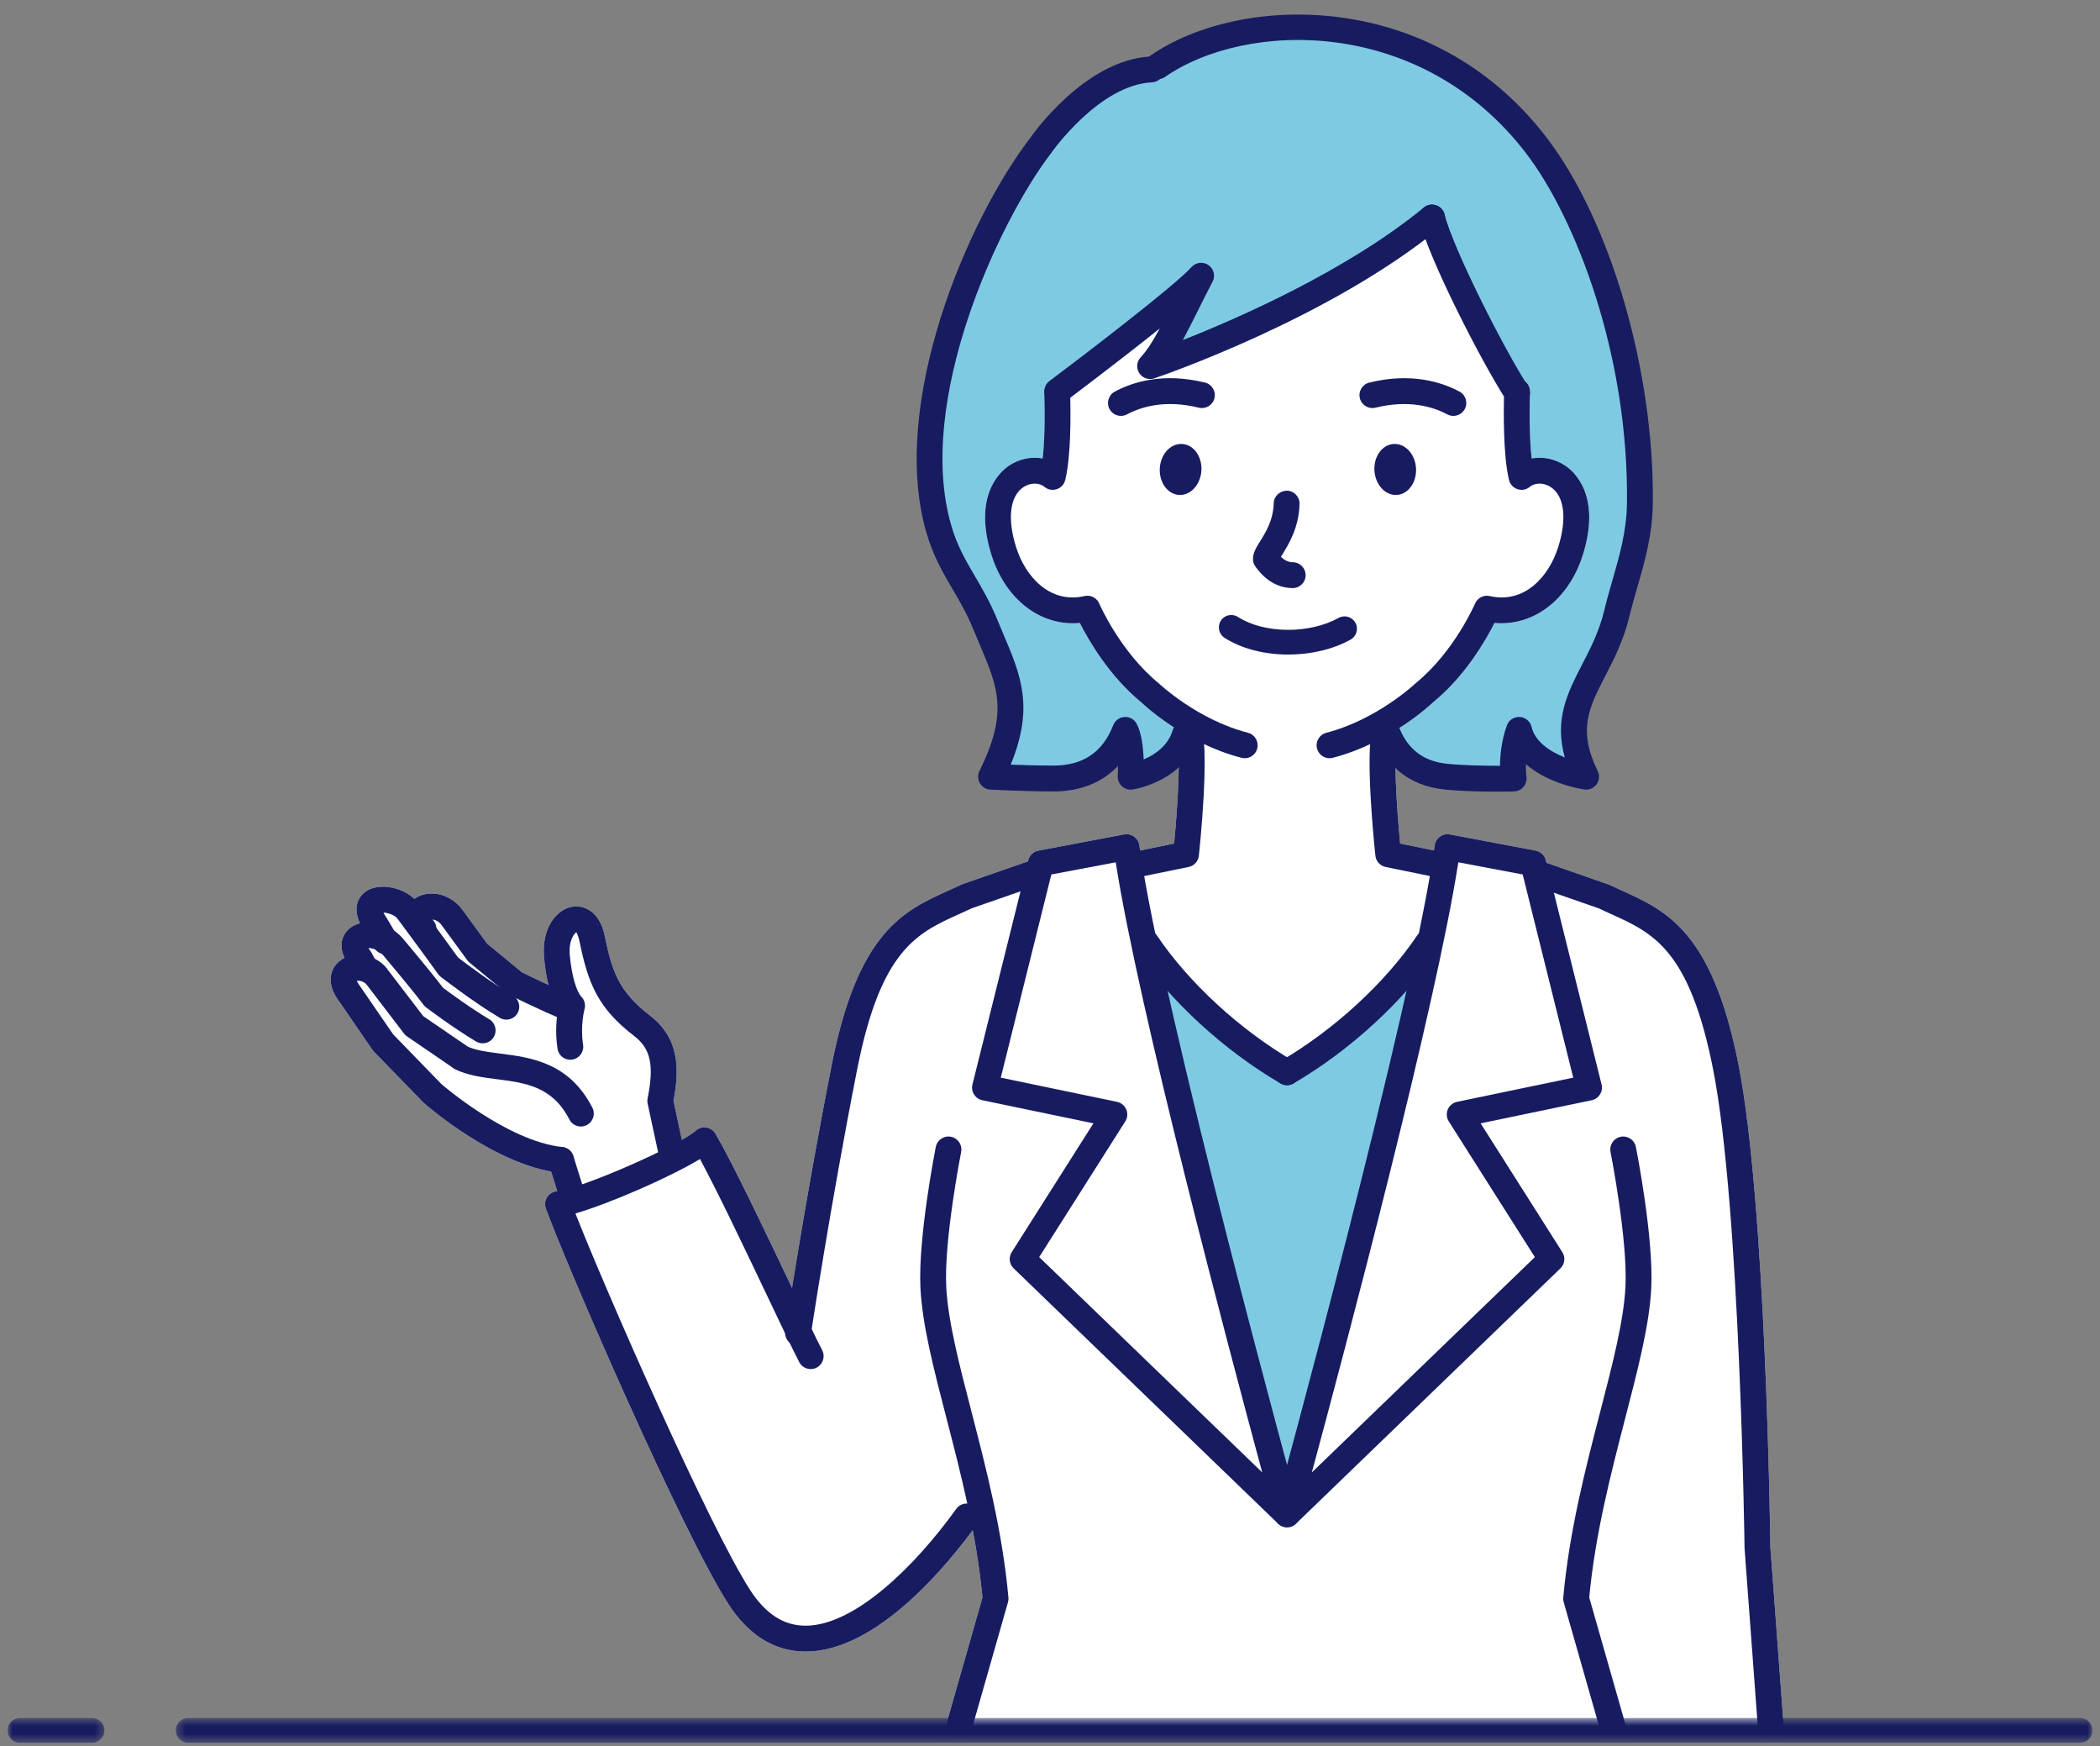
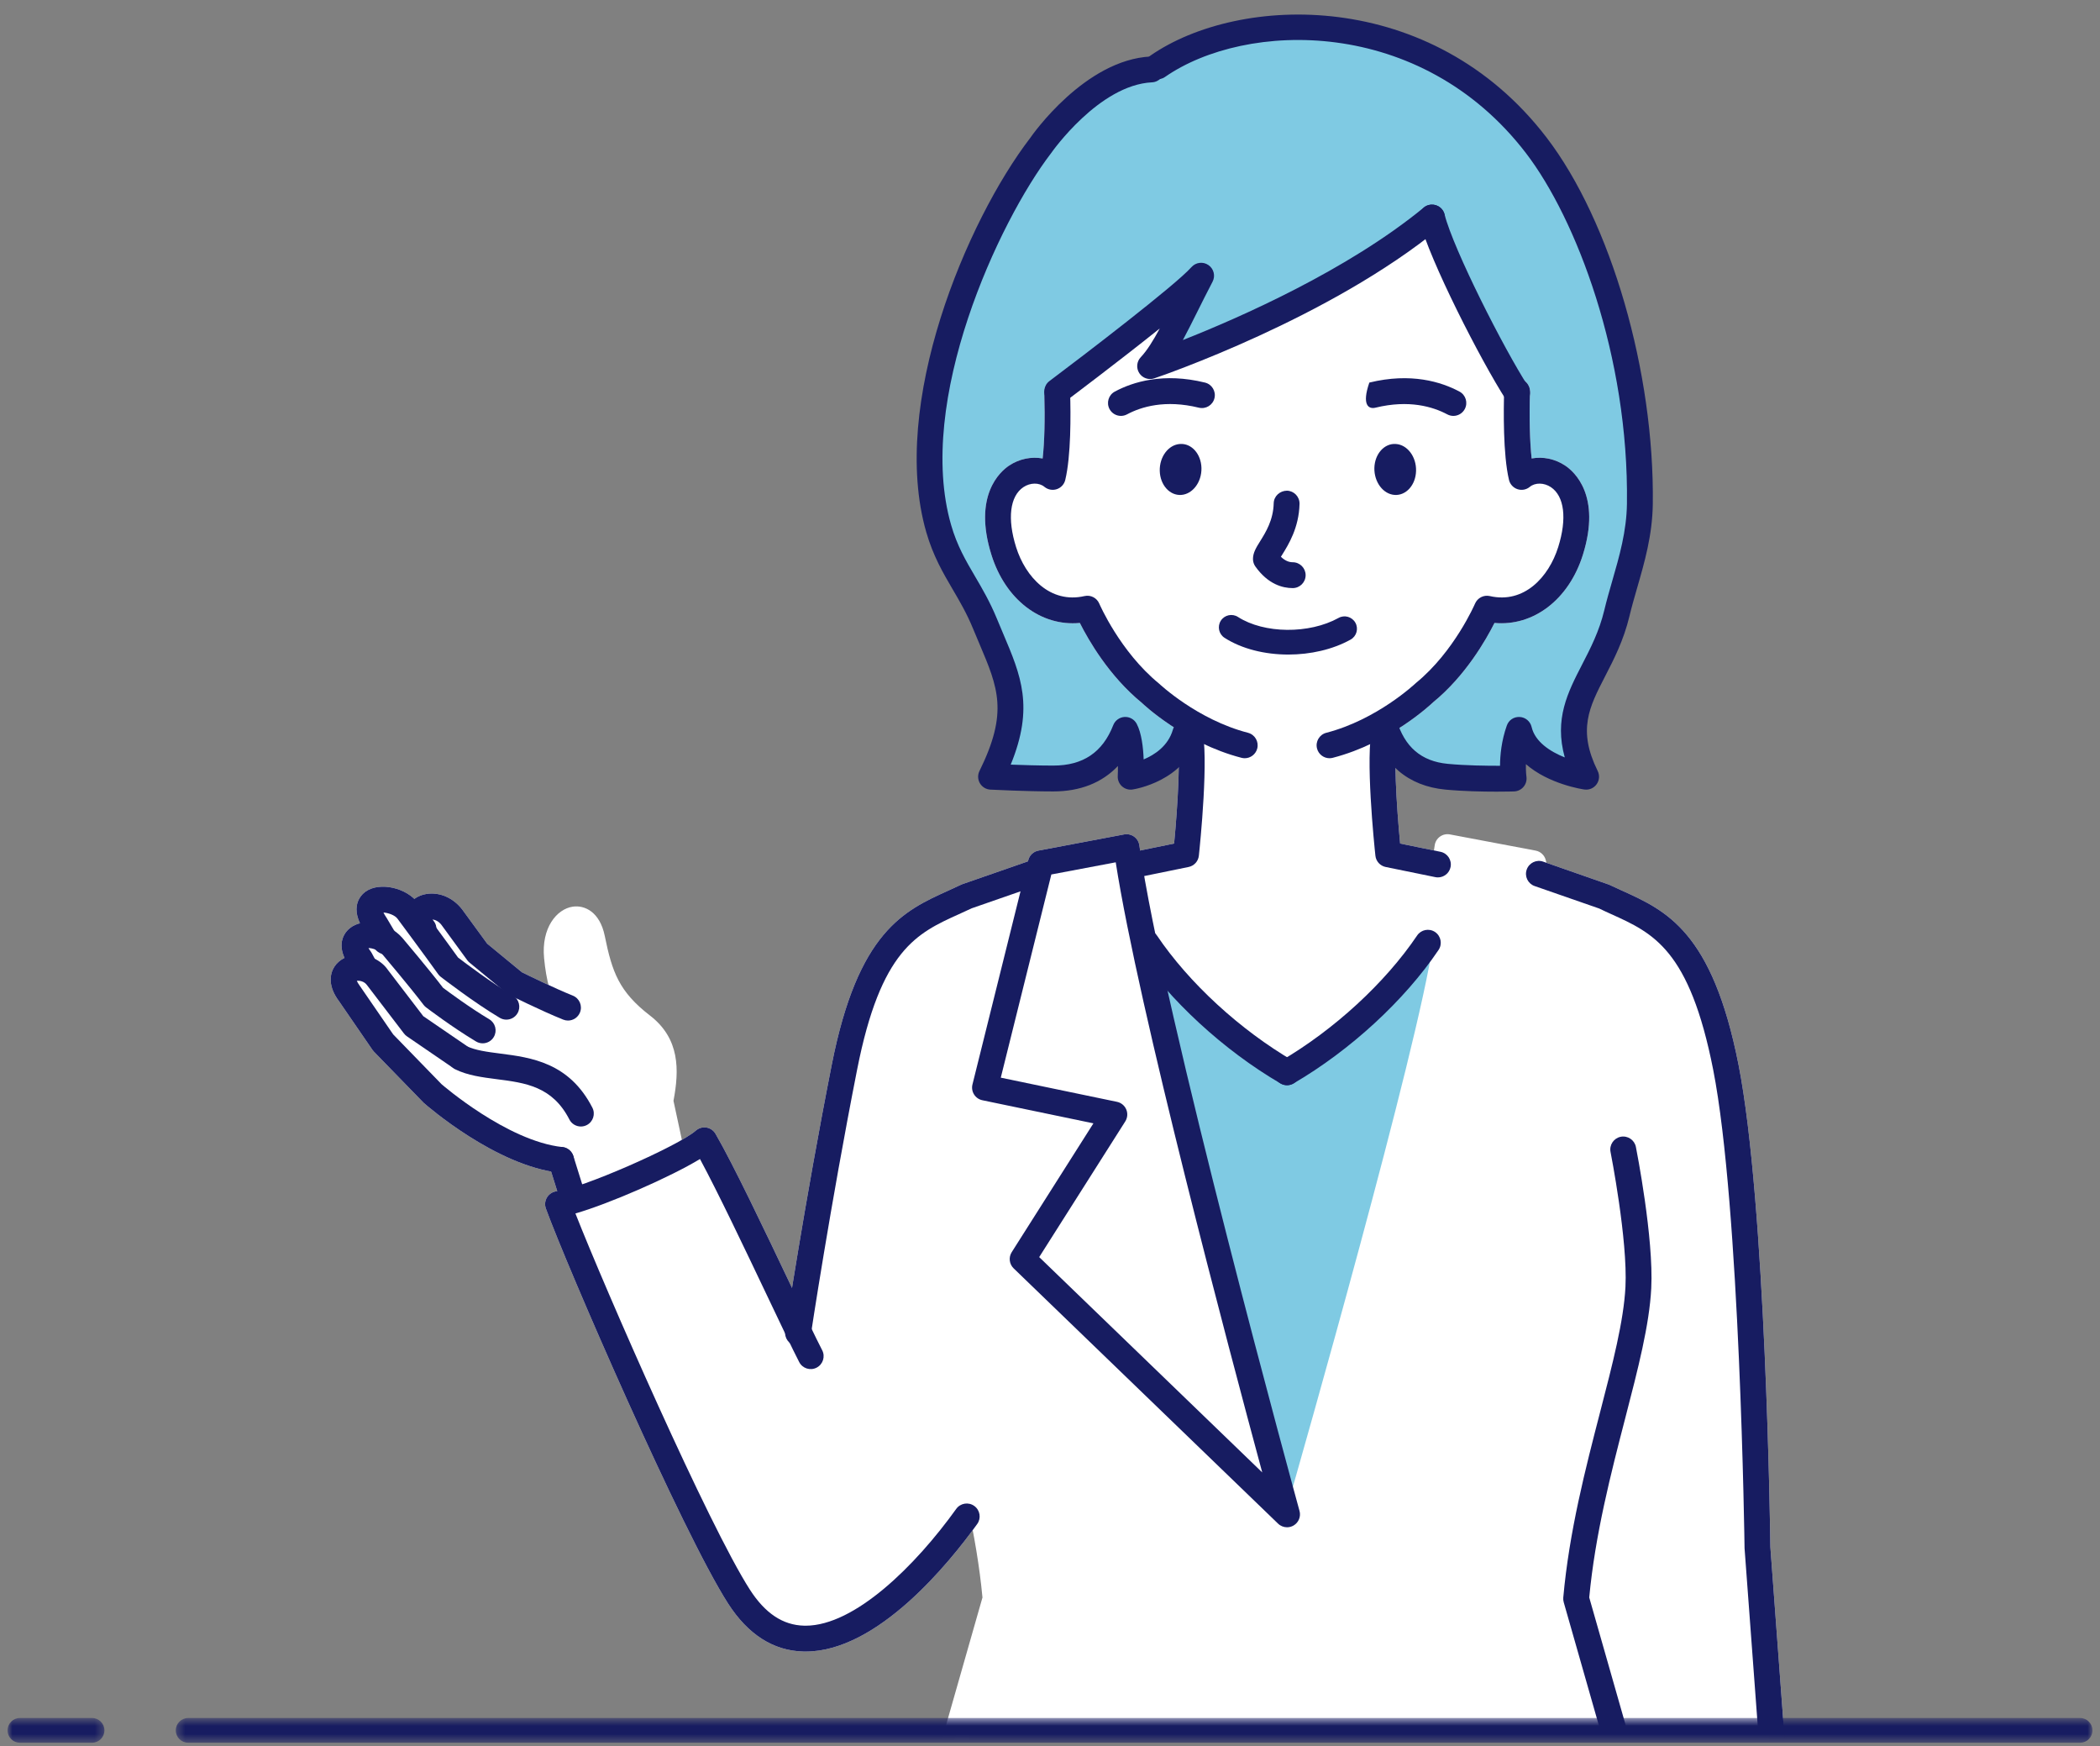
<svg xmlns="http://www.w3.org/2000/svg" width="255" height="212" viewBox="0 0 255 212" fill="none">
  <rect x="0" y="0" width="255" height="212" fill="#808080" stroke="none" />
  <mask id="mask0_1117_40414" style="mask-type:alpha" maskUnits="userSpaceOnUse" x="31" y="0" width="222" height="211">
    <path fill-rule="evenodd" clip-rule="evenodd" d="M31.824 0V103.471V210.06H252.586V96.704V0H31.824Z" fill="white" />
  </mask>
  <g mask="url(#mask0_1117_40414)">
    <path fill-rule="evenodd" clip-rule="evenodd" d="M144.087 89.758L136.92 94.289L136.268 88.604L130.945 94.508L120.81 94.329L121.513 81.375L113.492 63.718L111.933 52.164C111.933 52.164 122.484 11.01 135.791 9.287C148.081 4.499 158.37 -0.036 174.247 7.481C186.407 17.952 195.663 21.593 198.754 61.179C194.555 80.61 189.185 88.243 192.227 94.289C187.968 92.917 183.842 89.384 183.842 89.384L183.12 95.333C183.12 95.333 171.451 95.197 169.507 92.76C167.564 90.322 167.497 89.329 167.497 89.329C167.497 89.329 177.961 79.465 180.183 73.891C184.978 73.462 190.051 72.319 191.016 62.885C190.41 58.167 186.087 55.191 184.389 57.895C183.805 50.873 181.547 43.817 181.547 43.817L173.625 25.862C173.625 25.862 153.887 40.752 139.7 43.956C143.19 37.988 143.55 35.283 143.55 35.283L129.23 47.483L127.603 57.157C127.603 57.157 119.537 53.663 120.81 64.85C123.655 72.176 131.032 74.002 131.032 74.002L144.087 89.758Z" fill="#7FCAE3" />
  </g>
  <mask id="mask1_1117_40414" style="mask-type:alpha" maskUnits="userSpaceOnUse" x="31" y="0" width="222" height="211">
    <path fill-rule="evenodd" clip-rule="evenodd" d="M31.824 0V103.471V210.06H252.586V96.704V0H31.824Z" fill="white" />
  </mask>
  <g mask="url(#mask1_1117_40414)">
    <path fill-rule="evenodd" clip-rule="evenodd" d="M173.38 26.815C173.38 26.815 154.31 39.503 141.348 43.837C143.014 39.075 144.715 34.58 144.715 34.58L129.145 46.933L127.829 57.894C127.829 57.894 119.767 54.637 121.182 65.479C125.743 73.605 129.03 73.455 131.246 74.03C132.986 75.787 144.416 88.704 144.416 88.704L144.016 103.71L137.981 104.942L138.78 115.523C138.78 115.523 153.371 130.271 156.282 130.169C159.192 130.068 172.52 114.561 172.52 114.561L174.62 104.195L168.573 103.71L168.168 88.704L180.556 73.89C180.556 73.89 188.465 75.935 191.411 65.479C191.409 62.595 191.85 54.692 185.241 57.573C184.175 50.019 183.652 46.809 183.652 46.809L173.38 26.815Z" fill="white" />
  </g>
  <mask id="mask2_1117_40414" style="mask-type:alpha" maskUnits="userSpaceOnUse" x="31" y="0" width="222" height="211">
    <path fill-rule="evenodd" clip-rule="evenodd" d="M31.824 0V103.471V210.06H252.586V96.704V0" fill="white" />
  </mask>
  <g mask="url(#mask2_1117_40414)">
    <path fill-rule="evenodd" clip-rule="evenodd" d="M156.283 131.739C156.553 131.739 156.823 131.671 157.072 131.525C163.963 127.506 170.545 121.448 174.681 115.321C175.166 114.603 174.975 113.628 174.259 113.142C173.54 112.658 172.562 112.847 172.079 113.566C168.195 119.321 161.993 125.021 155.491 128.814C154.742 129.251 154.489 130.211 154.926 130.961C155.217 131.46 155.743 131.739 156.283 131.739" fill="white" />
  </g>
  <mask id="mask3_1117_40414" style="mask-type:alpha" maskUnits="userSpaceOnUse" x="31" y="0" width="222" height="211">
    <path fill-rule="evenodd" clip-rule="evenodd" d="M31.824 0V103.471V210.06H252.586V96.704V0" fill="white" />
  </mask>
  <g mask="url(#mask3_1117_40414)">
    <path fill-rule="evenodd" clip-rule="evenodd" d="M156.28 131.739C156.82 131.739 157.346 131.46 157.637 130.96C158.074 130.211 157.821 129.25 157.072 128.814C150.57 125.022 144.37 119.322 140.486 113.566C140.001 112.847 139.028 112.658 138.308 113.142C137.59 113.627 137.399 114.603 137.884 115.321C142.018 121.45 148.6 127.508 155.491 131.525C155.74 131.671 156.011 131.739 156.28 131.739" fill="white" />
  </g>
  <mask id="mask4_1117_40414" style="mask-type:alpha" maskUnits="userSpaceOnUse" x="31" y="0" width="222" height="211">
    <path fill-rule="evenodd" clip-rule="evenodd" d="M31.824 0V103.471V210.06H252.586V96.704V0H31.824Z" fill="white" />
  </mask>
  <g mask="url(#mask4_1117_40414)">
    <path fill-rule="evenodd" clip-rule="evenodd" d="M174.289 106.48L168.257 105.247C167.588 105.109 167.084 104.556 167.013 103.876C166.88 102.638 165.747 91.688 166.651 88.299C166.871 87.462 167.734 86.968 168.572 87.188C169.409 87.41 169.907 88.271 169.682 89.108C169.161 91.064 169.577 97.86 170.016 102.403L174.919 103.404C175.767 103.578 176.315 104.407 176.141 105.256C175.99 105.999 175.336 106.512 174.605 106.512C174.501 106.512 174.396 106.501 174.289 106.48V106.48Z" fill="white" />
  </g>
  <mask id="mask5_1117_40414" style="mask-type:alpha" maskUnits="userSpaceOnUse" x="31" y="0" width="222" height="211">
    <path fill-rule="evenodd" clip-rule="evenodd" d="M31.824 0V103.471V210.06H252.586V96.704V0" fill="white" />
  </mask>
  <g mask="url(#mask5_1117_40414)">
    <path fill-rule="evenodd" clip-rule="evenodd" d="M137.979 106.512C138.083 106.512 138.188 106.501 138.294 106.48L144.329 105.247C145 105.11 145.504 104.556 145.576 103.875C145.708 102.638 146.837 91.688 145.931 88.299C145.708 87.461 144.857 86.963 144.011 87.188C143.173 87.411 142.675 88.272 142.9 89.11C143.423 91.067 143.009 97.861 142.57 102.403L137.667 103.405C136.818 103.578 136.27 104.408 136.443 105.256C136.595 105.999 137.249 106.512 137.979 106.512" fill="white" />
  </g>
  <mask id="mask6_1117_40414" style="mask-type:alpha" maskUnits="userSpaceOnUse" x="31" y="0" width="222" height="211">
    <path fill-rule="evenodd" clip-rule="evenodd" d="M31.824 0V103.471V210.06H252.586V96.704V0" fill="white" />
  </mask>
  <g mask="url(#mask6_1117_40414)">
    <path fill-rule="evenodd" clip-rule="evenodd" d="M161.442 92.045C161.573 92.045 161.704 92.028 161.836 91.994C168.812 90.192 173.817 85.45 174.026 85.249C177.953 82.043 180.449 77.662 181.473 75.623C186.188 76.052 190.496 72.809 192.208 67.348C194.461 60.153 191.143 57.25 190.072 56.532C188.826 55.694 187.344 55.406 185.985 55.656C185.762 53.62 185.686 50.763 185.783 47.562C185.81 46.694 185.129 45.971 184.262 45.945C183.344 45.924 182.671 46.6 182.646 47.466C182.578 49.689 182.501 55.188 183.235 58.259C183.359 58.785 183.75 59.211 184.264 59.383C184.781 59.556 185.345 59.448 185.762 59.103C186.413 58.565 187.487 58.579 188.323 59.138C189.962 60.237 190.294 62.956 189.212 66.409C188.069 70.059 185.061 73.316 180.906 72.36C180.169 72.191 179.409 72.578 179.111 73.277C179.086 73.335 176.596 79.101 171.947 82.901C171.809 83.025 167.21 87.364 161.052 88.955C160.213 89.172 159.707 90.027 159.925 90.867C160.107 91.574 160.744 92.045 161.442 92.045" fill="white" />
  </g>
  <mask id="mask7_1117_40414" style="mask-type:alpha" maskUnits="userSpaceOnUse" x="31" y="0" width="222" height="211">
    <path fill-rule="evenodd" clip-rule="evenodd" d="M31.824 0V103.471V210.06H252.586V96.704V0" fill="white" />
  </mask>
  <g mask="url(#mask7_1117_40414)">
    <path fill-rule="evenodd" clip-rule="evenodd" d="M151.147 92.045C151.845 92.045 152.482 91.574 152.665 90.867C152.882 90.028 152.376 89.172 151.539 88.955C145.383 87.364 140.785 83.025 140.739 82.982C135.997 79.101 133.511 73.336 133.485 73.277C133.188 72.578 132.443 72.19 131.69 72.36C127.532 73.314 124.523 70.058 123.379 66.409C122.297 62.955 122.629 60.236 124.27 59.137C125.104 58.58 126.175 58.564 126.825 59.102C127.244 59.449 127.813 59.552 128.324 59.383C128.838 59.212 129.228 58.787 129.354 58.26C130.056 55.326 130.025 50.36 129.943 47.662C129.918 46.795 129.221 46.105 128.327 46.141C127.462 46.167 126.779 46.891 126.807 47.756C126.902 50.917 126.829 53.669 126.607 55.657C125.254 55.406 123.771 55.694 122.522 56.53C121.451 57.249 118.131 60.151 120.385 67.348C122.093 72.807 126.393 76.066 131.124 75.623C132.15 77.666 134.662 82.063 138.662 85.331C138.778 85.449 143.781 90.192 150.752 91.994C150.885 92.028 151.016 92.045 151.147 92.045" fill="white" />
  </g>
  <mask id="mask8_1117_40414" style="mask-type:alpha" maskUnits="userSpaceOnUse" x="31" y="0" width="222" height="211">
    <path fill-rule="evenodd" clip-rule="evenodd" d="M31.824 0V103.471V210.06H252.586V96.704V0" fill="white" />
  </mask>
  <g mask="url(#mask8_1117_40414)">
    <path fill-rule="evenodd" clip-rule="evenodd" d="M202.655 256.075C202.693 256.075 202.728 256.074 202.766 256.07L218.384 254.977C218.801 254.948 219.188 254.754 219.462 254.439C219.735 254.124 219.871 253.712 219.84 253.297L214.973 187.815C214.956 186.213 214.424 146.094 211.106 129.247C207.919 113.073 202.34 110.551 196.946 108.111C196.429 107.878 195.912 107.643 195.391 107.394L187.382 104.598C186.565 104.311 185.668 104.748 185.385 105.566C185.099 106.385 185.533 107.279 186.35 107.563L194.199 110.293C194.578 110.484 195.116 110.729 195.651 110.971C200.75 113.275 205.153 115.267 208.028 129.852C211.288 146.42 211.833 187.538 211.839 187.951L216.593 251.956L202.548 252.94C201.683 253 201.03 253.751 201.092 254.614C201.15 255.442 201.838 256.075 202.655 256.075" fill="white" />
  </g>
  <mask id="mask9_1117_40414" style="mask-type:alpha" maskUnits="userSpaceOnUse" x="31" y="0" width="222" height="211">
    <path fill-rule="evenodd" clip-rule="evenodd" d="M31.824 0V103.471V210.06H252.586V96.704V0" fill="white" />
  </mask>
  <g mask="url(#mask9_1117_40414)">
    <path fill-rule="evenodd" clip-rule="evenodd" d="M96.906 163.383C97.671 163.384 98.34 162.824 98.456 162.046C98.48 161.893 100.794 146.523 104.078 129.853C106.949 115.273 111.351 113.28 116.448 110.973C116.957 110.742 117.47 110.511 117.986 110.265L125.758 107.564C126.575 107.279 127.009 106.385 126.725 105.567C126.439 104.749 125.552 104.312 124.725 104.599L116.872 107.328C116.818 107.349 116.763 107.37 116.71 107.395C116.189 107.645 115.67 107.88 115.154 108.113C109.759 110.556 104.182 113.08 101 129.247C97.7 145.988 95.375 161.427 95.353 161.581C95.224 162.438 95.815 163.237 96.671 163.366C96.751 163.378 96.829 163.383 96.906 163.383" fill="white" />
  </g>
  <mask id="mask10_1117_40414" style="mask-type:alpha" maskUnits="userSpaceOnUse" x="31" y="0" width="222" height="211">
    <path fill-rule="evenodd" clip-rule="evenodd" d="M31.824 0V103.471V210.06H252.586V96.704V0H31.824Z" fill="white" />
  </mask>
  <g mask="url(#mask10_1117_40414)">
    <path fill-rule="evenodd" clip-rule="evenodd" d="M175.925 136.134C175.649 135.699 175.603 135.156 175.804 134.683C176.005 134.208 176.425 133.863 176.93 133.757L191.036 130.823L184.899 106.156L177.083 104.681C174.302 122.52 163.349 163.748 159.295 178.747L186.375 152.607L175.925 136.134ZM155.484 185.185C154.876 184.823 154.583 184.101 154.771 183.419C154.937 182.814 171.46 122.611 174.214 102.621C174.272 102.196 174.503 101.814 174.852 101.562C175.201 101.313 175.631 101.215 176.059 101.294L186.471 103.259C187.073 103.372 187.554 103.827 187.702 104.422L194.476 131.649C194.58 132.063 194.51 132.501 194.281 132.863C194.055 133.224 193.691 133.478 193.274 133.565L179.79 136.368L189.711 152.006C190.112 152.636 190.012 153.458 189.476 153.976L157.374 184.964C157.074 185.254 156.681 185.405 156.284 185.405C156.008 185.405 155.733 185.332 155.484 185.185V185.185Z" fill="white" />
  </g>
  <mask id="mask11_1117_40414" style="mask-type:alpha" maskUnits="userSpaceOnUse" x="31" y="0" width="222" height="211">
    <path fill-rule="evenodd" clip-rule="evenodd" d="M31.824 0V103.471V210.06H252.586V96.704V0H31.824Z" fill="white" />
  </mask>
  <g mask="url(#mask11_1117_40414)">
    <path fill-rule="evenodd" clip-rule="evenodd" d="M127.663 106.156L121.524 130.823L135.634 133.757C136.138 133.862 136.559 134.208 136.76 134.682C136.961 135.156 136.914 135.699 136.639 136.134L126.188 152.606L153.272 178.747C149.218 163.749 138.262 122.519 135.481 104.68L127.663 106.156ZM155.195 184.964L123.088 153.975C122.551 153.458 122.453 152.635 122.852 152.006L132.773 136.368L119.287 133.564C118.87 133.477 118.505 133.223 118.279 132.862C118.051 132.501 117.981 132.062 118.085 131.648L124.86 104.422C125.008 103.827 125.489 103.372 126.091 103.259L136.504 101.294C136.928 101.215 137.363 101.312 137.712 101.561C138.061 101.813 138.292 102.195 138.35 102.621C141.104 122.61 157.632 182.813 157.798 183.419C157.986 184.1 157.695 184.823 157.085 185.184C156.836 185.332 156.56 185.404 156.285 185.404C155.888 185.404 155.495 185.254 155.195 184.964V184.964Z" fill="white" />
  </g>
  <mask id="mask12_1117_40414" style="mask-type:alpha" maskUnits="userSpaceOnUse" x="31" y="0" width="222" height="211">
    <path fill-rule="evenodd" clip-rule="evenodd" d="M31.824 0V103.471V210.06H252.586V96.704V0" fill="white" />
  </mask>
  <g mask="url(#mask12_1117_40414)">
    <path fill-rule="evenodd" clip-rule="evenodd" d="M202.229 233.627C202.371 233.627 202.515 233.606 202.66 233.565C203.493 233.329 203.976 232.461 203.738 231.626L192.978 193.927C193.694 186.28 195.627 178.814 197.335 172.22C198.916 166.117 200.281 160.848 200.509 156.39C200.821 150.301 198.733 139.683 198.645 139.234C198.476 138.384 197.65 137.831 196.8 137.999C195.951 138.168 195.397 138.994 195.566 139.844C195.586 139.95 197.667 150.529 197.376 156.229C197.163 160.368 195.835 165.496 194.297 171.433C192.537 178.229 190.542 185.931 189.826 193.937C189.809 194.128 189.827 194.321 189.88 194.507L200.72 232.487C200.916 233.178 201.544 233.627 202.229 233.627" fill="white" />
  </g>
  <mask id="mask13_1117_40414" style="mask-type:alpha" maskUnits="userSpaceOnUse" x="31" y="0" width="222" height="211">
    <path fill-rule="evenodd" clip-rule="evenodd" d="M31.824 0V103.471V210.06H252.586V96.704V0" fill="white" />
  </mask>
  <g mask="url(#mask13_1117_40414)">
    <path fill-rule="evenodd" clip-rule="evenodd" d="M110.047 233.627C110.732 233.627 111.36 233.178 111.556 232.487L122.398 194.507C122.45 194.321 122.469 194.128 122.452 193.937C121.735 185.933 119.741 178.231 117.982 171.438C116.444 165.499 115.116 160.37 114.903 156.229C114.61 150.529 116.69 139.95 116.71 139.844C116.879 138.993 116.325 138.168 115.476 137.999C114.621 137.83 113.8 138.384 113.631 139.234C113.543 139.683 111.457 150.301 111.77 156.39C111.998 160.849 113.362 166.12 114.944 172.224C116.651 178.818 118.583 186.282 119.3 193.927L108.538 231.626C108.3 232.459 108.783 233.327 109.616 233.565C109.761 233.606 109.905 233.627 110.047 233.627" fill="white" />
  </g>
  <mask id="mask14_1117_40414" style="mask-type:alpha" maskUnits="userSpaceOnUse" x="31" y="0" width="222" height="211">
    <path fill-rule="evenodd" clip-rule="evenodd" d="M31.824 0V103.471V210.06H252.586V96.704V0" fill="white" />
  </mask>
  <g mask="url(#mask14_1117_40414)">
    <path fill-rule="evenodd" clip-rule="evenodd" d="M97.824 200.491C106.594 200.491 115.302 189.686 118.663 185.004C119.169 184.3 119.008 183.319 118.303 182.814C117.601 182.306 116.618 182.47 116.113 183.173C111.175 190.056 103.799 197.352 97.819 197.352C97.756 197.352 97.695 197.351 97.634 197.349C95.059 197.285 92.906 195.85 91.053 192.97C86.051 185.186 73.502 156.542 69.872 147.308C73.955 146.135 81.397 142.887 84.998 140.699C87.183 144.749 90.425 151.566 93.094 157.175C94.774 160.709 96.225 163.761 97.048 165.352C97.444 166.122 98.391 166.425 99.162 166.025C99.932 165.628 100.234 164.681 99.837 163.911C99.036 162.365 97.596 159.336 95.927 155.827C92.874 149.406 89.075 141.416 86.886 137.641C86.652 137.235 86.248 136.956 85.785 136.88C85.322 136.805 84.852 136.937 84.496 137.248C82.291 139.177 70.454 144.339 67.611 144.612C67.127 144.659 66.693 144.927 66.434 145.337C66.175 145.747 66.119 146.254 66.285 146.71C68.814 153.676 82.827 185.976 88.414 194.668C90.837 198.435 93.912 200.394 97.553 200.488C97.643 200.489 97.734 200.491 97.824 200.491" fill="white" />
  </g>
  <mask id="mask15_1117_40414" style="mask-type:alpha" maskUnits="userSpaceOnUse" x="31" y="0" width="222" height="211">
    <path fill-rule="evenodd" clip-rule="evenodd" d="M31.824 0V103.471V210.06H252.586V96.704V0" fill="white" />
  </mask>
  <g mask="url(#mask15_1117_40414)">
    <path fill-rule="evenodd" clip-rule="evenodd" d="M81.627 141.964C81.736 141.964 81.847 141.952 81.959 141.928C82.805 141.746 83.345 140.911 83.163 140.064L81.78 133.633C82.49 129.899 82.568 126.089 78.924 123.281C75.159 120.378 74.327 117.997 73.436 113.618C72.832 110.657 70.955 109.853 69.544 110.065C67.601 110.354 65.721 112.637 66.066 116.296C66.325 119.049 66.9 121.118 67.779 122.464C67.595 123.459 67.381 125.271 67.701 127.318C67.835 128.175 68.61 128.761 69.496 128.626C70.351 128.492 70.937 127.69 70.804 126.833C70.439 124.509 70.97 122.538 70.976 122.519C71.127 121.99 70.989 121.421 70.614 121.019C69.962 120.319 69.418 118.398 69.192 116.002C69.012 114.099 69.789 113.23 70.013 113.167C69.964 113.194 70.208 113.493 70.361 114.245C71.428 119.491 72.641 122.4 77.009 125.768C79.018 127.316 79.445 129.298 78.638 133.342C78.598 133.553 78.599 133.769 78.644 133.979L80.094 140.724C80.252 141.46 80.903 141.964 81.627 141.964" fill="white" />
  </g>
  <mask id="mask16_1117_40414" style="mask-type:alpha" maskUnits="userSpaceOnUse" x="31" y="0" width="222" height="211">
    <path fill-rule="evenodd" clip-rule="evenodd" d="M31.824 0V103.471V210.06H252.586V96.704V0" fill="white" />
  </mask>
  <g mask="url(#mask16_1117_40414)">
    <path fill-rule="evenodd" clip-rule="evenodd" d="M68.971 123.89C69.593 123.89 70.18 123.518 70.427 122.906C70.75 122.102 70.361 121.188 69.557 120.864C67.255 119.937 64.104 118.389 63.372 118.026L59.159 114.558L56.108 110.383C55.03 108.991 53.4 108.286 51.832 108.514C50.684 108.679 49.775 109.351 49.4 110.311C49.157 110.929 48.941 112.2 50.211 113.767C50.756 114.438 51.745 114.547 52.418 113.998C53.092 113.452 53.194 112.464 52.649 111.79C52.598 111.728 52.557 111.672 52.522 111.62C52.82 111.656 53.245 111.812 53.601 112.271L56.743 116.57C56.821 116.675 56.911 116.771 57.012 116.855L61.514 120.563C61.605 120.637 61.705 120.702 61.809 120.754C61.966 120.832 65.658 122.678 68.385 123.776C68.578 123.853 68.775 123.89 68.971 123.89" fill="white" />
  </g>
  <mask id="mask17_1117_40414" style="mask-type:alpha" maskUnits="userSpaceOnUse" x="31" y="0" width="222" height="211">
    <path fill-rule="evenodd" clip-rule="evenodd" d="M31.824 0V103.471V210.06H252.586V96.704V0" fill="white" />
  </mask>
  <g mask="url(#mask17_1117_40414)">
    <path fill-rule="evenodd" clip-rule="evenodd" d="M61.485 123.779C62.022 123.779 62.545 123.506 62.837 123.009C63.278 122.264 63.033 121.301 62.287 120.86C59.706 119.331 56.419 116.849 55.622 116.242C53.942 113.898 50.797 109.667 50.797 109.667C49.407 107.763 46.12 107.018 44.405 108.226C43.859 108.612 42.241 110.108 44.327 113.159L45.468 115.089C45.911 115.836 46.875 116.081 47.619 115.638C48.365 115.196 48.61 114.234 48.169 113.488L46.974 111.472C46.769 111.171 46.641 110.942 46.563 110.775C47.1 110.809 47.943 111.079 48.268 111.527C48.278 111.541 51.576 115.978 53.206 118.258C53.295 118.383 53.402 118.493 53.523 118.587C53.686 118.714 57.577 121.718 60.687 123.56C60.939 123.709 61.213 123.779 61.485 123.779" fill="white" />
  </g>
  <mask id="mask18_1117_40414" style="mask-type:alpha" maskUnits="userSpaceOnUse" x="31" y="0" width="222" height="211">
    <path fill-rule="evenodd" clip-rule="evenodd" d="M31.824 0V103.471V210.06H252.586V96.704V0" fill="white" />
  </mask>
  <g mask="url(#mask18_1117_40414)">
    <path fill-rule="evenodd" clip-rule="evenodd" d="M58.609 126.654C59.144 126.654 59.665 126.382 59.958 125.888C60.402 125.144 60.159 124.181 59.415 123.737C57.058 122.331 54.471 120.417 53.798 119.912C52.123 117.719 48.991 114.016 48.855 113.855C47.122 111.904 44.09 111.361 42.466 112.687C41.436 113.532 40.896 115.175 42.422 117.272L42.946 118.254C43.355 119.016 44.309 119.305 45.07 118.898C45.834 118.49 46.124 117.539 45.715 116.774L45.136 115.691C45.097 115.62 45.053 115.55 45.005 115.485C44.882 115.325 44.799 115.192 44.743 115.088C45.182 115.093 45.931 115.288 46.485 115.912C46.493 115.923 49.844 119.885 51.428 121.979C51.513 122.093 51.615 122.195 51.728 122.282C51.857 122.381 54.931 124.717 57.807 126.432C58.059 126.583 58.337 126.654 58.609 126.654" fill="white" />
  </g>
  <mask id="mask19_1117_40414" style="mask-type:alpha" maskUnits="userSpaceOnUse" x="31" y="0" width="222" height="211">
    <path fill-rule="evenodd" clip-rule="evenodd" d="M31.824 0V103.471V210.06H252.586V96.704V0" fill="white" />
  </mask>
  <g mask="url(#mask19_1117_40414)">
    <path fill-rule="evenodd" clip-rule="evenodd" d="M68.126 142.378C68.918 142.378 69.597 141.782 69.684 140.978C69.778 140.116 69.156 139.342 68.293 139.248C61.575 138.523 53.69 131.678 53.609 131.608L47.743 125.571L43.715 119.711C43.493 119.414 43.383 119.202 43.33 119.069C43.62 119.02 44.237 119.111 44.572 119.598C44.62 119.667 47.422 123.316 49.053 125.462C49.156 125.596 49.276 125.713 49.416 125.807C49.416 125.807 51.929 127.531 54.825 129.507C55.541 129.992 56.517 129.81 57.004 129.095C57.492 128.378 57.309 127.401 56.592 126.913C54.194 125.277 52.059 123.813 51.4 123.361C49.748 121.191 47.111 117.755 47.111 117.755C46.276 116.531 44.691 115.797 43.12 115.937C41.861 116.053 40.842 116.729 40.395 117.742C40.106 118.397 39.822 119.76 41.169 121.546L45.233 127.459C45.283 127.532 45.34 127.601 45.401 127.664L51.45 133.883C51.894 134.277 60.246 141.535 67.957 142.37C68.014 142.376 68.07 142.378 68.126 142.378" fill="white" />
  </g>
  <mask id="mask20_1117_40414" style="mask-type:alpha" maskUnits="userSpaceOnUse" x="31" y="0" width="222" height="211">
    <path fill-rule="evenodd" clip-rule="evenodd" d="M31.824 0V103.471V210.06H252.586V96.704V0" fill="white" />
  </mask>
  <g mask="url(#mask20_1117_40414)">
    <path fill-rule="evenodd" clip-rule="evenodd" d="M69.595 147.081C69.75 147.081 69.907 147.057 70.063 147.008C70.89 146.75 71.35 145.87 71.093 145.042L69.624 140.341C69.363 139.514 68.493 139.051 67.657 139.311C66.829 139.569 66.369 140.45 66.627 141.277L68.096 145.978C68.307 146.649 68.926 147.081 69.595 147.081" fill="white" />
  </g>
  <mask id="mask21_1117_40414" style="mask-type:alpha" maskUnits="userSpaceOnUse" x="31" y="0" width="222" height="211">
    <path fill-rule="evenodd" clip-rule="evenodd" d="M31.824 0V103.471V210.06H252.586V96.704V0" fill="white" />
  </mask>
  <g mask="url(#mask21_1117_40414)">
    <path fill-rule="evenodd" clip-rule="evenodd" d="M70.536 136.753C70.776 136.753 71.021 136.696 71.251 136.579C72.021 136.185 72.326 135.238 71.931 134.467C69.114 128.975 64.464 128.376 60.726 127.896C59.178 127.696 57.715 127.508 56.663 126.993C55.885 126.609 54.945 126.935 54.563 127.712C54.182 128.49 54.505 129.431 55.284 129.812C56.801 130.555 58.512 130.775 60.326 131.009C63.796 131.454 67.076 131.877 69.138 135.899C69.415 136.441 69.966 136.753 70.536 136.753" fill="white" />
  </g>
  <mask id="mask22_1117_40414" style="mask-type:alpha" maskUnits="userSpaceOnUse" x="31" y="0" width="222" height="211">
    <path fill-rule="evenodd" clip-rule="evenodd" d="M31.824 0V103.471V210.06H252.586V96.704V0" fill="white" />
  </mask>
  <g mask="url(#mask22_1117_40414)">
    <path fill-rule="evenodd" clip-rule="evenodd" d="M96.922 365.417C94.076 365.655 85.264 365.31 86.616 360.618C87.971 355.922 90.779 351.867 91.929 347.053C93.758 339.389 93.438 330.961 96.309 323.563C98.921 316.847 99.047 308.222 99.83 300.964C100.235 297.186 101.6 293.605 102.144 289.843C102.768 285.55 102.948 281.199 103.987 276.973C105.03 272.728 105.899 268.187 105.877 263.792C105.857 259.814 107.202 256.414 107.815 252.489C108.46 248.351 110.323 244.504 110.863 240.368C111.207 237.719 114.172 234.479 112.833 231.977C111.663 229.792 110.594 229.589 110.827 227.04C110.987 225.34 111.35 223.784 111.847 222.134C112.865 218.77 114.258 215.571 115.456 212.291C116.906 208.317 118.163 204.291 119.716 200.373C120.785 197.669 121.523 194.117 121.067 191.2C120.648 188.518 119.324 185.879 118.777 183.147C115.519 186.298 112.658 189.527 109.521 192.891C103.871 198.944 97.591 200.578 91.311 194.239C88.316 191.222 86.742 188.038 84.837 184.336C82.779 180.35 80.367 176.643 78.662 172.472C76.541 167.295 75.343 161.827 73.116 156.704C72.205 154.607 71.376 152.554 70.169 150.592C69.223 149.053 67.432 147.694 66.889 145.976C69.933 145.351 73.516 144.361 76.459 143.219C79.404 142.071 82.423 140.038 85.378 139.34C88.273 142.797 89.957 146.639 92.442 150.353C94.487 153.409 94.989 157.693 97.545 160.38C97.618 158.11 98.236 155.742 98.671 153.501C100.116 146.08 101.378 138.623 102.549 131.152C103.001 128.292 102.968 125.22 103.491 122.424C104.007 119.642 106.486 116.851 108.257 114.786C109.223 113.662 110.183 112.476 111.382 111.599C112.433 110.831 113.707 110.453 114.838 109.824C115.97 109.198 117.065 108.494 118.231 107.928C119.445 107.333 120.624 107.345 121.938 107.231C122.82 107.161 123.689 106.88 124.547 106.664C124.978 106.557 125.531 106.499 125.913 106.279C126.255 106.083 126.423 105.734 126.766 105.526C127.367 105.157 128.314 105.011 128.998 104.866C129.589 104.745 134.584 103.25 136.363 102.681C137.434 107.403 150.734 175.177 155.644 180.937C161.618 172.613 175.059 108.169 176.133 103.463C176.133 103.463 179.774 103.516 185.523 105.171C191.181 106.802 200.303 109.691 203.76 114.919C206.132 118.508 208.518 124.048 209.384 128.183C209.822 130.289 209.139 132.375 209.514 134.479C209.911 136.718 210.575 138.827 210.847 141.13C211.53 146.946 212.012 152.791 212.182 158.646C212.293 162.557 211.753 166.745 212.232 170.557C212.661 174.032 212.213 177.257 212.836 180.645C215.041 192.574 214.124 205.121 215.162 217.229C215.429 220.364 216.811 223.285 216.698 226.33C216.603 229.11 217.177 231.68 217.326 234.454C217.464 237.032 217.476 239.517 217.638 242.072C217.894 246.031 217.538 250.091 217.532 254.173C215.557 252.65 205.449 253.655 204.334 255.888C203.39 257.779 205.722 261.248 206.348 263.002C207.605 266.551 208.487 270.21 209.294 273.884C209.742 275.895 209.769 277.698 209.873 279.743C210.328 288.422 213.327 296.719 214.137 305.354C215.612 321.097 216.744 336.421 220.501 351.81C221.193 354.645 223.072 360.346 221.272 362.899C219.828 364.95 216.18 366.104 213.825 366.452C209.846 367.038 205.64 366.675 201.642 366.559C192.027 366.281 182.568 368.233 173.192 370.183C165.043 371.879 155.615 373.182 147.261 372.291C139.144 371.424 130.807 370.292 122.81 368.639C114.204 366.858 105.8 364.662 96.922 365.417" fill="white" />
  </g>
  <mask id="mask23_1117_40414" style="mask-type:alpha" maskUnits="userSpaceOnUse" x="31" y="0" width="222" height="211">
    <path fill-rule="evenodd" clip-rule="evenodd" d="M31.824 0V103.471V210.06H252.586V96.704V0" fill="white" />
  </mask>
  <g mask="url(#mask23_1117_40414)">
    <path fill-rule="evenodd" clip-rule="evenodd" d="M173.998 114.562C172.394 118.083 156.176 130.143 156.176 130.143C156.176 130.143 144.436 122.033 138.78 115.524C140.702 123.737 153.509 173.894 156.285 182.965C158.097 176.67 172.181 127.262 173.998 114.562" fill="#7FCAE3" />
  </g>
  <mask id="mask24_1117_40414" style="mask-type:alpha" maskUnits="userSpaceOnUse" x="31" y="0" width="222" height="211">
    <path fill-rule="evenodd" clip-rule="evenodd" d="M31.824 0V103.471V210.06H252.586V96.704V0" fill="white" />
  </mask>
  <g mask="url(#mask24_1117_40414)">
    <path fill-rule="evenodd" clip-rule="evenodd" d="M56.402 113.004C58.197 115.136 60.659 116.593 62.309 118.855C62.862 119.61 63.374 120.187 64.264 120.566C65.633 121.151 67.229 121.124 68.553 121.742C68.683 120.833 68.305 119.576 68.172 118.657C68.082 118.021 67.774 117.433 67.658 116.791C67.319 114.859 67.991 110.099 71.021 111.856C72.295 112.597 72.085 114.202 72.403 115.393C72.829 116.988 74.146 118.785 75.023 120.181C76.737 122.911 79.467 125.304 80.63 128.334C81.572 130.793 80.72 133.441 81.1 135.977C81.369 137.775 82.859 139.702 81.185 141.162C79.952 142.228 78.321 142.941 76.863 143.633C75.168 144.432 73.354 145.385 71.469 145.588C70.658 145.671 69.855 145.913 69.354 145.201C68.804 144.433 68.666 143.276 68.444 142.388C68.232 141.526 68.111 141.064 67.203 140.833C66.173 140.576 65.267 140.666 64.419 139.949C62.587 138.405 60.155 137.865 57.976 136.89C57.095 136.493 56.072 136.329 55.249 135.849C52.972 134.523 50.919 132.267 49.143 130.349C47.226 128.285 45.518 126.03 44.022 123.645C43.101 122.179 39.483 116.714 43.801 117.382C42.973 116.105 43.127 115.61 43.391 114.202C43.535 113.45 43.673 112.716 43.917 111.983C44.307 110.826 45.167 108.563 46.749 108.782C48.116 108.972 49.407 109.956 50.759 110.312C51.692 110.552 52.407 110.458 53.32 110.472C54.694 110.49 55.609 112.063 56.402 113.004" fill="white" />
  </g>
  <mask id="mask25_1117_40414" style="mask-type:alpha" maskUnits="userSpaceOnUse" x="31" y="0" width="222" height="211">
    <path fill-rule="evenodd" clip-rule="evenodd" d="M31.824 0V103.471V210.06H252.586V96.704V0" fill="white" />
  </mask>
  <g mask="url(#mask25_1117_40414)">
    <path fill-rule="evenodd" clip-rule="evenodd" d="M128.377 49.083C128.704 49.083 129.034 48.98 129.317 48.77C129.712 48.473 135.818 43.889 140.828 39.874C140.024 41.363 139.282 42.558 138.519 43.364C138.023 43.889 137.948 44.683 138.336 45.29C138.725 45.898 139.478 46.161 140.162 45.93C141.024 45.638 161.448 38.649 174.883 27.62C175.552 27.07 175.649 26.081 175.1 25.41C174.551 24.745 173.565 24.644 172.891 25.193C163.597 32.824 150.446 38.591 143.634 41.281C144.193 40.242 144.767 39.093 145.39 37.846C145.955 36.712 146.565 35.49 147.241 34.196C147.607 33.494 147.393 32.628 146.74 32.179C146.091 31.729 145.204 31.834 144.676 32.428C142.72 34.632 131.566 43.158 127.433 46.258C126.74 46.778 126.599 47.762 127.12 48.455C127.428 48.866 127.9 49.083 128.377 49.083" fill="#171C61" />
  </g>
  <mask id="mask26_1117_40414" style="mask-type:alpha" maskUnits="userSpaceOnUse" x="31" y="0" width="222" height="211">
    <path fill-rule="evenodd" clip-rule="evenodd" d="M31.824 0V103.471V210.06H252.586V96.704V0" fill="white" />
  </mask>
  <g mask="url(#mask26_1117_40414)">
    <path fill-rule="evenodd" clip-rule="evenodd" d="M184.216 49.278C184.508 49.278 184.802 49.197 185.064 49.028C185.793 48.559 186.003 47.588 185.534 46.858C182.614 42.331 176.509 30.323 175.407 26.017C175.191 25.176 174.329 24.672 173.498 24.885C172.659 25.101 172.152 25.956 172.366 26.796C173.594 31.592 179.797 43.754 182.895 48.559C183.196 49.024 183.7 49.278 184.216 49.278" fill="#171C61" />
  </g>
  <mask id="mask27_1117_40414" style="mask-type:alpha" maskUnits="userSpaceOnUse" x="31" y="0" width="222" height="211">
    <path fill-rule="evenodd" clip-rule="evenodd" d="M31.824 0V103.471V210.06H252.586V96.704V0" fill="white" />
  </mask>
  <g mask="url(#mask27_1117_40414)">
    <path fill-rule="evenodd" clip-rule="evenodd" d="M136.114 50.489C136.363 50.489 136.616 50.428 136.853 50.302C138.575 49.38 141.49 48.49 145.573 49.491C146.425 49.695 147.264 49.182 147.47 48.34C147.677 47.498 147.16 46.648 146.32 46.443C141.272 45.206 137.58 46.353 135.372 47.536C134.609 47.944 134.32 48.895 134.728 49.659C135.011 50.187 135.554 50.489 136.114 50.489" fill="#171C61" />
  </g>
  <mask id="mask28_1117_40414" style="mask-type:alpha" maskUnits="userSpaceOnUse" x="31" y="0" width="222" height="211">
    <path fill-rule="evenodd" clip-rule="evenodd" d="M31.824 0V103.471V210.06H252.586V96.704V0" fill="white" />
  </mask>
  <g mask="url(#mask28_1117_40414)">
-     <path fill-rule="evenodd" clip-rule="evenodd" d="M176.479 50.489C177.04 50.489 177.583 50.187 177.865 49.658C178.274 48.894 177.984 47.943 177.22 47.535C175.013 46.356 171.321 45.208 166.276 46.443C165.433 46.649 164.918 47.499 165.125 48.34C165.331 49.183 166.19 49.694 167.021 49.491C171.102 48.493 174.015 49.382 175.742 50.303C175.977 50.428 176.23 50.489 176.479 50.489" fill="#171C61" />
+     <path fill-rule="evenodd" clip-rule="evenodd" d="M176.479 50.489C177.04 50.489 177.583 50.187 177.865 49.658C178.274 48.894 177.984 47.943 177.22 47.535C175.013 46.356 171.321 45.208 166.276 46.443C165.331 49.183 166.19 49.694 167.021 49.491C171.102 48.493 174.015 49.382 175.742 50.303C175.977 50.428 176.23 50.489 176.479 50.489" fill="#171C61" />
  </g>
  <mask id="mask29_1117_40414" style="mask-type:alpha" maskUnits="userSpaceOnUse" x="31" y="0" width="222" height="211">
    <path fill-rule="evenodd" clip-rule="evenodd" d="M31.824 0V103.471V210.06H252.586V96.704V0H31.824Z" fill="white" />
  </mask>
  <g mask="url(#mask29_1117_40414)">
    <path fill-rule="evenodd" clip-rule="evenodd" d="M152.438 68.769C152.252 68.508 152.152 68.2 152.147 67.879C152.138 67.115 152.528 66.486 153.024 65.691C153.695 64.614 154.614 63.139 154.664 61.096C154.684 60.233 155.402 59.581 156.27 59.566C157.136 59.587 157.822 60.306 157.8 61.173C157.73 64.072 156.452 66.124 155.688 67.35C155.641 67.424 155.59 67.507 155.539 67.591C155.997 68.031 156.476 68.254 156.971 68.254C157.838 68.254 158.541 68.957 158.541 69.823C158.541 70.691 157.838 71.392 156.971 71.392C155.755 71.392 153.98 70.938 152.438 68.769V68.769Z" fill="#171C61" />
  </g>
  <mask id="mask30_1117_40414" style="mask-type:alpha" maskUnits="userSpaceOnUse" x="31" y="0" width="222" height="211">
    <path fill-rule="evenodd" clip-rule="evenodd" d="M31.824 0V103.471V210.06H252.586V96.704V0" fill="white" />
  </mask>
  <g mask="url(#mask30_1117_40414)">
    <path fill-rule="evenodd" clip-rule="evenodd" d="M156.283 131.739C156.553 131.739 156.823 131.671 157.072 131.525C163.963 127.506 170.545 121.448 174.681 115.321C175.166 114.603 174.975 113.628 174.259 113.142C173.54 112.658 172.562 112.847 172.079 113.566C168.195 119.321 161.993 125.021 155.491 128.814C154.742 129.251 154.489 130.211 154.926 130.961C155.217 131.46 155.743 131.739 156.283 131.739" fill="#171C61" />
  </g>
  <mask id="mask31_1117_40414" style="mask-type:alpha" maskUnits="userSpaceOnUse" x="31" y="0" width="222" height="211">
    <path fill-rule="evenodd" clip-rule="evenodd" d="M31.824 0V103.471V210.06H252.586V96.704V0" fill="white" />
  </mask>
  <g mask="url(#mask31_1117_40414)">
    <path fill-rule="evenodd" clip-rule="evenodd" d="M156.28 131.739C156.82 131.739 157.346 131.46 157.637 130.96C158.074 130.211 157.821 129.25 157.072 128.814C150.57 125.022 144.37 119.322 140.486 113.566C140.001 112.847 139.028 112.658 138.308 113.142C137.59 113.627 137.399 114.603 137.884 115.321C142.018 121.45 148.6 127.508 155.491 131.525C155.74 131.671 156.011 131.739 156.28 131.739" fill="#171C61" />
  </g>
  <mask id="mask32_1117_40414" style="mask-type:alpha" maskUnits="userSpaceOnUse" x="31" y="0" width="222" height="211">
    <path fill-rule="evenodd" clip-rule="evenodd" d="M31.824 0V103.471V210.06H252.586V96.704V0H31.824Z" fill="white" />
  </mask>
  <g mask="url(#mask32_1117_40414)">
    <path fill-rule="evenodd" clip-rule="evenodd" d="M174.289 106.48L168.257 105.247C167.588 105.109 167.084 104.556 167.013 103.876C166.88 102.638 165.747 91.688 166.651 88.299C166.871 87.462 167.734 86.968 168.572 87.188C169.409 87.41 169.907 88.271 169.682 89.108C169.161 91.064 169.577 97.86 170.016 102.403L174.919 103.404C175.767 103.578 176.315 104.407 176.141 105.256C175.99 105.999 175.336 106.512 174.605 106.512C174.501 106.512 174.396 106.501 174.289 106.48V106.48Z" fill="#171C61" />
  </g>
  <mask id="mask33_1117_40414" style="mask-type:alpha" maskUnits="userSpaceOnUse" x="31" y="0" width="222" height="211">
    <path fill-rule="evenodd" clip-rule="evenodd" d="M31.824 0V103.471V210.06H252.586V96.704V0" fill="white" />
  </mask>
  <g mask="url(#mask33_1117_40414)">
    <path fill-rule="evenodd" clip-rule="evenodd" d="M137.979 106.512C138.083 106.512 138.188 106.501 138.294 106.48L144.329 105.247C145 105.11 145.504 104.556 145.576 103.875C145.708 102.638 146.837 91.688 145.931 88.299C145.708 87.461 144.857 86.963 144.011 87.188C143.173 87.411 142.675 88.272 142.9 89.11C143.423 91.067 143.009 97.861 142.57 102.403L137.667 103.405C136.818 103.578 136.27 104.408 136.443 105.256C136.595 105.999 137.249 106.512 137.979 106.512" fill="#171C61" />
  </g>
  <mask id="mask34_1117_40414" style="mask-type:alpha" maskUnits="userSpaceOnUse" x="31" y="0" width="222" height="211">
    <path fill-rule="evenodd" clip-rule="evenodd" d="M31.824 0V103.471V210.06H252.586V96.704V0" fill="white" />
  </mask>
  <g mask="url(#mask34_1117_40414)">
    <path fill-rule="evenodd" clip-rule="evenodd" d="M161.442 92.045C161.573 92.045 161.704 92.028 161.836 91.994C168.812 90.192 173.817 85.45 174.026 85.249C177.953 82.043 180.449 77.662 181.473 75.623C186.188 76.052 190.496 72.809 192.208 67.348C194.461 60.153 191.143 57.25 190.072 56.532C188.826 55.694 187.344 55.406 185.985 55.656C185.762 53.62 185.686 50.763 185.783 47.562C185.81 46.694 185.129 45.971 184.262 45.945C183.344 45.924 182.671 46.6 182.646 47.466C182.578 49.689 182.501 55.188 183.235 58.259C183.359 58.785 183.75 59.211 184.264 59.383C184.781 59.556 185.345 59.448 185.762 59.103C186.413 58.565 187.487 58.579 188.323 59.138C189.962 60.237 190.294 62.956 189.212 66.409C188.069 70.059 185.061 73.316 180.906 72.36C180.169 72.191 179.409 72.578 179.111 73.277C179.086 73.335 176.596 79.101 171.947 82.901C171.809 83.025 167.21 87.364 161.052 88.955C160.213 89.172 159.707 90.027 159.925 90.867C160.107 91.574 160.744 92.045 161.442 92.045" fill="#171C61" />
  </g>
  <mask id="mask35_1117_40414" style="mask-type:alpha" maskUnits="userSpaceOnUse" x="31" y="0" width="222" height="211">
    <path fill-rule="evenodd" clip-rule="evenodd" d="M31.824 0V103.471V210.06H252.586V96.704V0" fill="white" />
  </mask>
  <g mask="url(#mask35_1117_40414)">
    <path fill-rule="evenodd" clip-rule="evenodd" d="M151.147 92.045C151.845 92.045 152.482 91.574 152.665 90.867C152.882 90.028 152.376 89.172 151.539 88.955C145.383 87.364 140.785 83.025 140.739 82.982C135.997 79.101 133.511 73.336 133.485 73.277C133.188 72.578 132.443 72.19 131.69 72.36C127.532 73.314 124.523 70.058 123.379 66.409C122.297 62.955 122.629 60.236 124.27 59.137C125.104 58.58 126.175 58.564 126.825 59.102C127.244 59.449 127.813 59.552 128.324 59.383C128.838 59.212 129.228 58.787 129.354 58.26C130.056 55.326 130.025 50.36 129.943 47.662C129.918 46.795 129.221 46.105 128.327 46.141C127.462 46.167 126.779 46.891 126.807 47.756C126.902 50.917 126.829 53.669 126.607 55.657C125.254 55.406 123.771 55.694 122.522 56.53C121.451 57.249 118.131 60.151 120.385 67.348C122.093 72.807 126.393 76.066 131.124 75.623C132.15 77.666 134.662 82.063 138.662 85.331C138.778 85.449 143.781 90.192 150.752 91.994C150.885 92.028 151.016 92.045 151.147 92.045" fill="#171C61" />
  </g>
  <mask id="mask36_1117_40414" style="mask-type:alpha" maskUnits="userSpaceOnUse" x="31" y="0" width="222" height="211">
    <path fill-rule="evenodd" clip-rule="evenodd" d="M31.824 0V103.471V210.06H252.586V96.704V0" fill="white" />
  </mask>
  <g mask="url(#mask36_1117_40414)">
    <path fill-rule="evenodd" clip-rule="evenodd" d="M181.688 96.103C182.923 96.103 183.769 96.079 183.847 96.076C184.297 96.061 184.718 95.856 185.005 95.511C185.293 95.166 185.419 94.716 185.351 94.272C185.349 94.261 185.268 93.668 185.288 92.764C188.063 95.191 192.139 95.808 192.377 95.841C192.971 95.927 193.528 95.68 193.87 95.21C194.212 94.739 194.266 94.117 194.006 93.594C191.549 88.615 192.959 85.877 194.913 82.088C195.965 80.049 197.155 77.74 197.86 74.808C198.133 73.662 198.465 72.516 198.8 71.352C199.708 68.21 200.644 64.963 200.697 61.2C200.915 45.191 195.609 26.886 187.79 16.686C173.83 -1.53 150.473 -0.739 139.667 6.768C138.955 7.263 138.78 8.242 139.274 8.953C139.768 9.664 140.745 9.841 141.459 9.346C151.257 2.535 172.506 1.91 185.3 18.595C191.376 26.523 197.804 43.224 197.557 61.157C197.511 64.499 196.634 67.54 195.784 70.481C195.435 71.695 195.091 72.886 194.807 74.078C194.192 76.638 193.14 78.677 192.123 80.65C190.375 84.041 188.708 87.278 190.008 91.948C188.252 91.246 186.4 90.061 185.98 88.249C185.821 87.57 185.235 87.076 184.541 87.037C183.805 87.002 183.206 87.421 182.972 88.076C182.313 89.924 182.153 91.707 182.146 92.962C180.551 92.963 178.015 92.939 175.8 92.727C172.576 92.421 170.542 90.668 169.576 87.373C169.333 86.541 168.474 86.059 167.629 86.306C166.798 86.55 166.322 87.421 166.565 88.254C167.894 92.794 170.984 95.421 175.502 95.852C177.652 96.058 180.023 96.103 181.688 96.103" fill="#171C61" />
  </g>
  <mask id="mask37_1117_40414" style="mask-type:alpha" maskUnits="userSpaceOnUse" x="31" y="0" width="222" height="211">
    <path fill-rule="evenodd" clip-rule="evenodd" d="M31.824 0V103.471V210.06H252.586V96.704V0" fill="white" />
  </mask>
  <g mask="url(#mask37_1117_40414)">
    <path fill-rule="evenodd" clip-rule="evenodd" d="M127.903 96.076C131.167 96.076 133.819 95.021 135.748 92.988C135.753 93.431 135.745 93.85 135.726 94.206C135.7 94.677 135.888 95.133 136.236 95.45C136.584 95.766 137.057 95.914 137.524 95.841C137.783 95.803 143.859 94.837 145.427 89.48C145.671 88.648 145.194 87.776 144.362 87.533C143.527 87.285 142.656 87.767 142.416 88.597C141.839 90.568 140.191 91.635 138.873 92.19C138.82 90.758 138.622 88.985 138.027 87.866C137.737 87.324 137.156 86.998 136.549 87.036C135.937 87.072 135.401 87.462 135.179 88.033C133.89 91.333 131.509 92.937 127.903 92.937C126.202 92.937 124.225 92.878 122.73 92.821C125.594 85.826 123.975 82.009 121.805 76.902C121.565 76.333 121.313 75.741 121.058 75.121C120.213 73.07 119.288 71.489 118.393 69.962C117.274 68.054 116.218 66.253 115.491 63.726C111.155 48.685 121.258 26.911 127.632 18.595C127.733 18.451 133.447 10.311 139.889 9.994C140.756 9.951 141.424 9.215 141.38 8.348C141.337 7.482 140.572 6.816 139.736 6.859C131.739 7.254 125.362 16.361 125.095 16.749C117.381 26.81 107.992 49.038 112.473 64.595C113.311 67.5 114.519 69.558 115.685 71.549C116.527 72.983 117.395 74.467 118.156 76.315C118.415 76.947 118.67 77.549 118.917 78.128C121.199 83.504 122.456 86.466 118.936 93.595C118.701 94.067 118.721 94.627 118.988 95.083C119.256 95.539 119.735 95.829 120.262 95.856C120.438 95.865 124.599 96.076 127.903 96.076" fill="#171C61" />
  </g>
  <mask id="mask38_1117_40414" style="mask-type:alpha" maskUnits="userSpaceOnUse" x="31" y="0" width="222" height="211">
    <path fill-rule="evenodd" clip-rule="evenodd" d="M31.824 0V103.471V210.06H252.586V96.704V0" fill="white" />
  </mask>
  <g mask="url(#mask38_1117_40414)">
    <path fill-rule="evenodd" clip-rule="evenodd" d="M202.655 256.075C202.693 256.075 202.728 256.074 202.766 256.07L218.384 254.977C218.801 254.948 219.188 254.754 219.462 254.439C219.735 254.124 219.871 253.712 219.84 253.297L214.973 187.815C214.956 186.213 214.424 146.094 211.106 129.247C207.919 113.073 202.34 110.551 196.946 108.111C196.429 107.878 195.912 107.643 195.391 107.394L187.382 104.598C186.565 104.311 185.668 104.748 185.385 105.566C185.099 106.385 185.533 107.279 186.35 107.563L194.199 110.293C194.578 110.484 195.116 110.729 195.651 110.971C200.75 113.275 205.153 115.267 208.028 129.852C211.288 146.42 211.833 187.538 211.839 187.951L216.593 251.956L202.548 252.94C201.683 253 201.03 253.751 201.092 254.614C201.15 255.442 201.838 256.075 202.655 256.075" fill="#171C61" />
  </g>
  <mask id="mask39_1117_40414" style="mask-type:alpha" maskUnits="userSpaceOnUse" x="31" y="0" width="222" height="211">
    <path fill-rule="evenodd" clip-rule="evenodd" d="M31.824 0V103.471V210.06H252.586V96.704V0" fill="white" />
  </mask>
  <g mask="url(#mask39_1117_40414)">
    <path fill-rule="evenodd" clip-rule="evenodd" d="M96.906 163.383C97.671 163.384 98.34 162.824 98.456 162.046C98.48 161.893 100.794 146.523 104.078 129.853C106.949 115.273 111.351 113.28 116.448 110.973C116.957 110.742 117.47 110.511 117.986 110.265L125.758 107.564C126.575 107.279 127.009 106.385 126.725 105.567C126.439 104.749 125.552 104.312 124.725 104.599L116.872 107.328C116.818 107.349 116.763 107.37 116.71 107.395C116.189 107.645 115.67 107.88 115.154 108.113C109.759 110.556 104.182 113.08 101 129.247C97.7 145.988 95.375 161.427 95.353 161.581C95.224 162.438 95.815 163.237 96.671 163.366C96.751 163.378 96.829 163.383 96.906 163.383" fill="#171C61" />
  </g>
  <mask id="mask40_1117_40414" style="mask-type:alpha" maskUnits="userSpaceOnUse" x="31" y="0" width="222" height="211">
    <path fill-rule="evenodd" clip-rule="evenodd" d="M31.824 0V103.471V210.06H252.586V96.704V0H31.824Z" fill="white" />
  </mask>
  <g mask="url(#mask40_1117_40414)">
-     <path fill-rule="evenodd" clip-rule="evenodd" d="M175.925 136.134C175.649 135.699 175.603 135.156 175.804 134.683C176.005 134.208 176.425 133.863 176.93 133.757L191.036 130.823L184.899 106.156L177.083 104.681C174.302 122.52 163.349 163.748 159.295 178.747L186.375 152.607L175.925 136.134ZM155.484 185.185C154.876 184.823 154.583 184.101 154.771 183.419C154.937 182.814 171.46 122.611 174.214 102.621C174.272 102.196 174.503 101.814 174.852 101.562C175.201 101.313 175.631 101.215 176.059 101.294L186.471 103.259C187.073 103.372 187.554 103.827 187.702 104.422L194.476 131.649C194.58 132.063 194.51 132.501 194.281 132.863C194.055 133.224 193.691 133.478 193.274 133.565L179.79 136.368L189.711 152.006C190.112 152.636 190.012 153.458 189.476 153.976L157.374 184.964C157.074 185.254 156.681 185.405 156.284 185.405C156.008 185.405 155.733 185.332 155.484 185.185V185.185Z" fill="#171C61" />
-   </g>
+     </g>
  <mask id="mask41_1117_40414" style="mask-type:alpha" maskUnits="userSpaceOnUse" x="31" y="0" width="222" height="211">
    <path fill-rule="evenodd" clip-rule="evenodd" d="M31.824 0V103.471V210.06H252.586V96.704V0H31.824Z" fill="white" />
  </mask>
  <g mask="url(#mask41_1117_40414)">
    <path fill-rule="evenodd" clip-rule="evenodd" d="M127.663 106.156L121.524 130.823L135.634 133.757C136.138 133.862 136.559 134.208 136.76 134.682C136.961 135.156 136.914 135.699 136.639 136.134L126.188 152.606L153.272 178.747C149.218 163.749 138.262 122.519 135.481 104.68L127.663 106.156ZM155.195 184.964L123.088 153.975C122.551 153.458 122.453 152.635 122.852 152.006L132.773 136.368L119.287 133.564C118.87 133.477 118.505 133.223 118.279 132.862C118.051 132.501 117.981 132.062 118.085 131.648L124.86 104.422C125.008 103.827 125.489 103.372 126.091 103.259L136.504 101.294C136.928 101.215 137.363 101.312 137.712 101.561C138.061 101.813 138.292 102.195 138.35 102.621C141.104 122.61 157.632 182.813 157.798 183.419C157.986 184.1 157.695 184.823 157.085 185.184C156.836 185.332 156.56 185.404 156.285 185.404C155.888 185.404 155.495 185.254 155.195 184.964V184.964Z" fill="#171C61" />
  </g>
  <mask id="mask42_1117_40414" style="mask-type:alpha" maskUnits="userSpaceOnUse" x="31" y="0" width="222" height="211">
    <path fill-rule="evenodd" clip-rule="evenodd" d="M31.824 0V103.471V210.06H252.586V96.704V0" fill="white" />
  </mask>
  <g mask="url(#mask42_1117_40414)">
    <path fill-rule="evenodd" clip-rule="evenodd" d="M202.229 233.627C202.371 233.627 202.515 233.606 202.66 233.565C203.493 233.329 203.976 232.461 203.738 231.626L192.978 193.927C193.694 186.28 195.627 178.814 197.335 172.22C198.916 166.117 200.281 160.848 200.509 156.39C200.821 150.301 198.733 139.683 198.645 139.234C198.476 138.384 197.65 137.831 196.8 137.999C195.951 138.168 195.397 138.994 195.566 139.844C195.586 139.95 197.667 150.529 197.376 156.229C197.163 160.368 195.835 165.496 194.297 171.433C192.537 178.229 190.542 185.931 189.826 193.937C189.809 194.128 189.827 194.321 189.88 194.507L200.72 232.487C200.916 233.178 201.544 233.627 202.229 233.627" fill="#171C61" />
  </g>
  <mask id="mask43_1117_40414" style="mask-type:alpha" maskUnits="userSpaceOnUse" x="31" y="0" width="222" height="211">
-     <path fill-rule="evenodd" clip-rule="evenodd" d="M31.824 0V103.471V210.06H252.586V96.704V0" fill="white" />
-   </mask>
+     </mask>
  <g mask="url(#mask43_1117_40414)">
    <path fill-rule="evenodd" clip-rule="evenodd" d="M110.047 233.627C110.732 233.627 111.36 233.178 111.556 232.487L122.398 194.507C122.45 194.321 122.469 194.128 122.452 193.937C121.735 185.933 119.741 178.231 117.982 171.438C116.444 165.499 115.116 160.37 114.903 156.229C114.61 150.529 116.69 139.95 116.71 139.844C116.879 138.993 116.325 138.168 115.476 137.999C114.621 137.83 113.8 138.384 113.631 139.234C113.543 139.683 111.457 150.301 111.77 156.39C111.998 160.849 113.362 166.12 114.944 172.224C116.651 178.818 118.583 186.282 119.3 193.927L108.538 231.626C108.3 232.459 108.783 233.327 109.616 233.565C109.761 233.606 109.905 233.627 110.047 233.627" fill="#171C61" />
  </g>
  <mask id="mask44_1117_40414" style="mask-type:alpha" maskUnits="userSpaceOnUse" x="31" y="0" width="222" height="211">
    <path fill-rule="evenodd" clip-rule="evenodd" d="M31.824 0V103.471V210.06H252.586V96.704V0" fill="white" />
  </mask>
  <g mask="url(#mask44_1117_40414)">
    <path fill-rule="evenodd" clip-rule="evenodd" d="M97.824 200.491C106.594 200.491 115.302 189.686 118.663 185.004C119.169 184.3 119.008 183.319 118.303 182.814C117.601 182.306 116.618 182.47 116.113 183.173C111.175 190.056 103.799 197.352 97.819 197.352C97.756 197.352 97.695 197.351 97.634 197.349C95.059 197.285 92.906 195.85 91.053 192.97C86.051 185.186 73.502 156.542 69.872 147.308C73.955 146.135 81.397 142.887 84.998 140.699C87.183 144.749 90.425 151.566 93.094 157.175C94.774 160.709 96.225 163.761 97.048 165.352C97.444 166.122 98.391 166.425 99.162 166.025C99.932 165.628 100.234 164.681 99.837 163.911C99.036 162.365 97.596 159.336 95.927 155.827C92.874 149.406 89.075 141.416 86.886 137.641C86.652 137.235 86.248 136.956 85.785 136.88C85.322 136.805 84.852 136.937 84.496 137.248C82.291 139.177 70.454 144.339 67.611 144.612C67.127 144.659 66.693 144.927 66.434 145.337C66.175 145.747 66.119 146.254 66.285 146.71C68.814 153.676 82.827 185.976 88.414 194.668C90.837 198.435 93.912 200.394 97.553 200.488C97.643 200.489 97.734 200.491 97.824 200.491" fill="#171C61" />
  </g>
  <mask id="mask45_1117_40414" style="mask-type:alpha" maskUnits="userSpaceOnUse" x="31" y="0" width="222" height="211">
    <path fill-rule="evenodd" clip-rule="evenodd" d="M31.824 0V103.471V210.06H252.586V96.704V0" fill="white" />
  </mask>
  <g mask="url(#mask45_1117_40414)">
-     <path fill-rule="evenodd" clip-rule="evenodd" d="M81.627 141.964C81.736 141.964 81.847 141.952 81.959 141.928C82.805 141.746 83.345 140.911 83.163 140.064L81.78 133.633C82.49 129.899 82.568 126.089 78.924 123.281C75.159 120.378 74.327 117.997 73.436 113.618C72.832 110.657 70.955 109.853 69.544 110.065C67.601 110.354 65.721 112.637 66.066 116.296C66.325 119.049 66.9 121.118 67.779 122.464C67.595 123.459 67.381 125.271 67.701 127.318C67.835 128.175 68.61 128.761 69.496 128.626C70.351 128.492 70.937 127.69 70.804 126.833C70.439 124.509 70.97 122.538 70.976 122.519C71.127 121.99 70.989 121.421 70.614 121.019C69.962 120.319 69.418 118.398 69.192 116.002C69.012 114.099 69.789 113.23 70.013 113.167C69.964 113.194 70.208 113.493 70.361 114.245C71.428 119.491 72.641 122.4 77.009 125.768C79.018 127.316 79.445 129.298 78.638 133.342C78.598 133.553 78.599 133.769 78.644 133.979L80.094 140.724C80.252 141.46 80.903 141.964 81.627 141.964" fill="#171C61" />
-   </g>
+     </g>
  <mask id="mask46_1117_40414" style="mask-type:alpha" maskUnits="userSpaceOnUse" x="31" y="0" width="222" height="211">
    <path fill-rule="evenodd" clip-rule="evenodd" d="M31.824 0V103.471V210.06H252.586V96.704V0" fill="white" />
  </mask>
  <g mask="url(#mask46_1117_40414)">
    <path fill-rule="evenodd" clip-rule="evenodd" d="M68.971 123.89C69.593 123.89 70.18 123.518 70.427 122.906C70.75 122.102 70.361 121.188 69.557 120.864C67.255 119.937 64.104 118.389 63.372 118.026L59.159 114.558L56.108 110.383C55.03 108.991 53.4 108.286 51.832 108.514C50.684 108.679 49.775 109.351 49.4 110.311C49.157 110.929 48.941 112.2 50.211 113.767C50.756 114.438 51.745 114.547 52.418 113.998C53.092 113.452 53.194 112.464 52.649 111.79C52.598 111.728 52.557 111.672 52.522 111.62C52.82 111.656 53.245 111.812 53.601 112.271L56.743 116.57C56.821 116.675 56.911 116.771 57.012 116.855L61.514 120.563C61.605 120.637 61.705 120.702 61.809 120.754C61.966 120.832 65.658 122.678 68.385 123.776C68.578 123.853 68.775 123.89 68.971 123.89" fill="#171C61" />
  </g>
  <mask id="mask47_1117_40414" style="mask-type:alpha" maskUnits="userSpaceOnUse" x="31" y="0" width="222" height="211">
    <path fill-rule="evenodd" clip-rule="evenodd" d="M31.824 0V103.471V210.06H252.586V96.704V0" fill="white" />
  </mask>
  <g mask="url(#mask47_1117_40414)">
    <path fill-rule="evenodd" clip-rule="evenodd" d="M61.485 123.779C62.022 123.779 62.545 123.506 62.837 123.009C63.278 122.264 63.033 121.301 62.287 120.86C59.706 119.331 56.419 116.849 55.622 116.242C53.942 113.898 50.797 109.667 50.797 109.667C49.407 107.763 46.12 107.018 44.405 108.226C43.859 108.612 42.241 110.108 44.327 113.159L45.468 115.089C45.911 115.836 46.875 116.081 47.619 115.638C48.365 115.196 48.61 114.234 48.169 113.488L46.974 111.472C46.769 111.171 46.641 110.942 46.563 110.775C47.1 110.809 47.943 111.079 48.268 111.527C48.278 111.541 51.576 115.978 53.206 118.258C53.295 118.383 53.402 118.493 53.523 118.587C53.686 118.714 57.577 121.718 60.687 123.56C60.939 123.709 61.213 123.779 61.485 123.779" fill="#171C61" />
  </g>
  <mask id="mask48_1117_40414" style="mask-type:alpha" maskUnits="userSpaceOnUse" x="31" y="0" width="222" height="211">
    <path fill-rule="evenodd" clip-rule="evenodd" d="M31.824 0V103.471V210.06H252.586V96.704V0" fill="white" />
  </mask>
  <g mask="url(#mask48_1117_40414)">
    <path fill-rule="evenodd" clip-rule="evenodd" d="M58.609 126.654C59.144 126.654 59.665 126.382 59.958 125.888C60.402 125.144 60.159 124.181 59.415 123.737C57.058 122.331 54.471 120.417 53.798 119.912C52.123 117.719 48.991 114.016 48.855 113.855C47.122 111.904 44.09 111.361 42.466 112.687C41.436 113.532 40.896 115.175 42.422 117.272L42.946 118.254C43.355 119.016 44.309 119.305 45.07 118.898C45.834 118.49 46.124 117.539 45.715 116.774L45.136 115.691C45.097 115.62 45.053 115.55 45.005 115.485C44.882 115.325 44.799 115.192 44.743 115.088C45.182 115.093 45.931 115.288 46.485 115.912C46.493 115.923 49.844 119.885 51.428 121.979C51.513 122.093 51.615 122.195 51.728 122.282C51.857 122.381 54.931 124.717 57.807 126.432C58.059 126.583 58.337 126.654 58.609 126.654" fill="#171C61" />
  </g>
  <mask id="mask49_1117_40414" style="mask-type:alpha" maskUnits="userSpaceOnUse" x="31" y="0" width="222" height="211">
    <path fill-rule="evenodd" clip-rule="evenodd" d="M31.824 0V103.471V210.06H252.586V96.704V0" fill="white" />
  </mask>
  <g mask="url(#mask49_1117_40414)">
    <path fill-rule="evenodd" clip-rule="evenodd" d="M68.126 142.378C68.918 142.378 69.597 141.782 69.684 140.978C69.778 140.116 69.156 139.342 68.293 139.248C61.575 138.523 53.69 131.678 53.609 131.608L47.743 125.571L43.715 119.711C43.493 119.414 43.383 119.202 43.33 119.069C43.62 119.02 44.237 119.111 44.572 119.598C44.62 119.667 47.422 123.316 49.053 125.462C49.156 125.596 49.276 125.713 49.416 125.807C49.416 125.807 51.929 127.531 54.825 129.507C55.541 129.992 56.517 129.81 57.004 129.095C57.492 128.378 57.309 127.401 56.592 126.913C54.194 125.277 52.059 123.813 51.4 123.361C49.748 121.191 47.111 117.755 47.111 117.755C46.276 116.531 44.691 115.797 43.12 115.937C41.861 116.053 40.842 116.729 40.395 117.742C40.106 118.397 39.822 119.76 41.169 121.546L45.233 127.459C45.283 127.532 45.34 127.601 45.401 127.664L51.45 133.883C51.894 134.277 60.246 141.535 67.957 142.37C68.014 142.376 68.07 142.378 68.126 142.378" fill="#171C61" />
  </g>
  <mask id="mask50_1117_40414" style="mask-type:alpha" maskUnits="userSpaceOnUse" x="31" y="0" width="222" height="211">
    <path fill-rule="evenodd" clip-rule="evenodd" d="M31.824 0V103.471V210.06H252.586V96.704V0" fill="white" />
  </mask>
  <g mask="url(#mask50_1117_40414)">
    <path fill-rule="evenodd" clip-rule="evenodd" d="M69.595 147.081C69.75 147.081 69.907 147.057 70.063 147.008C70.89 146.75 71.35 145.87 71.093 145.042L69.624 140.341C69.363 139.514 68.493 139.051 67.657 139.311C66.829 139.569 66.369 140.45 66.627 141.277L68.096 145.978C68.307 146.649 68.926 147.081 69.595 147.081" fill="#171C61" />
  </g>
  <mask id="mask51_1117_40414" style="mask-type:alpha" maskUnits="userSpaceOnUse" x="31" y="0" width="222" height="211">
    <path fill-rule="evenodd" clip-rule="evenodd" d="M31.824 0V103.471V210.06H252.586V96.704V0" fill="white" />
  </mask>
  <g mask="url(#mask51_1117_40414)">
    <path fill-rule="evenodd" clip-rule="evenodd" d="M70.536 136.753C70.776 136.753 71.021 136.696 71.251 136.579C72.021 136.185 72.326 135.238 71.931 134.467C69.114 128.975 64.464 128.376 60.726 127.896C59.178 127.696 57.715 127.508 56.663 126.993C55.885 126.609 54.945 126.935 54.563 127.712C54.182 128.49 54.505 129.431 55.284 129.812C56.801 130.555 58.512 130.775 60.326 131.009C63.796 131.454 67.076 131.877 69.138 135.899C69.415 136.441 69.966 136.753 70.536 136.753" fill="#171C61" />
  </g>
  <mask id="mask52_1117_40414" style="mask-type:alpha" maskUnits="userSpaceOnUse" x="31" y="0" width="222" height="211">
    <path fill-rule="evenodd" clip-rule="evenodd" d="M31.824 0V103.471V210.06H252.586V96.704V0" fill="white" />
  </mask>
  <g mask="url(#mask52_1117_40414)">
    <path fill-rule="evenodd" clip-rule="evenodd" d="M156.44 79.46C159.111 79.46 161.816 78.857 163.998 77.646C164.725 77.241 164.988 76.325 164.585 75.599C164.179 74.874 163.26 74.608 162.538 75.014C158.977 76.989 153.5 76.938 150.326 74.896C149.628 74.447 148.694 74.647 148.245 75.346C147.795 76.045 147.997 76.977 148.695 77.427C150.796 78.779 153.599 79.46 156.44 79.46" fill="#171C61" />
  </g>
  <mask id="mask53_1117_40414" style="mask-type:alpha" maskUnits="userSpaceOnUse" x="31" y="0" width="222" height="211">
    <path fill-rule="evenodd" clip-rule="evenodd" d="M31.824 0V103.471V210.06H252.586V96.704V0" fill="white" />
  </mask>
  <g mask="url(#mask53_1117_40414)">
    <path fill-rule="evenodd" clip-rule="evenodd" d="M145.891 56.812C145.93 58.52 144.825 59.987 143.433 60.081C142.036 60.178 140.87 58.867 140.827 57.16C140.785 55.449 141.883 53.986 143.287 53.897C144.685 53.798 145.849 55.105 145.891 56.812" fill="#171C61" />
  </g>
  <mask id="mask54_1117_40414" style="mask-type:alpha" maskUnits="userSpaceOnUse" x="31" y="0" width="222" height="211">
    <path fill-rule="evenodd" clip-rule="evenodd" d="M31.824 0V103.471V210.06H252.586V96.704V0" fill="white" />
  </mask>
  <g mask="url(#mask54_1117_40414)">
    <path fill-rule="evenodd" clip-rule="evenodd" d="M166.888 56.812C166.852 58.52 167.953 59.987 169.345 60.081C170.744 60.178 171.911 58.867 171.95 57.16C171.994 55.449 170.895 53.986 169.493 53.897C168.096 53.798 166.932 55.105 166.888 56.812" fill="#171C61" />
  </g>
  <mask id="mask55_1117_40414" style="mask-type:alpha" maskUnits="userSpaceOnUse" x="21" y="208" width="234" height="4">
    <path fill-rule="evenodd" clip-rule="evenodd" d="M21.346 208.559H254.085V211.559H21.346V208.559Z" fill="white" />
  </mask>
  <g mask="url(#mask55_1117_40414)">
    <path fill-rule="evenodd" clip-rule="evenodd" d="M252.585 211.559H22.846C22.017 211.559 21.346 210.887 21.346 210.059C21.346 209.231 22.017 208.559 22.846 208.559H252.585C253.414 208.559 254.085 209.231 254.085 210.059C254.085 210.887 253.414 211.559 252.585 211.559" fill="#171C61" />
  </g>
  <mask id="mask56_1117_40414" style="mask-type:alpha" maskUnits="userSpaceOnUse" x="0" y="208" width="13" height="4">
    <path fill-rule="evenodd" clip-rule="evenodd" d="M0.915 208.559H12.679V211.559H0.915V208.559Z" fill="white" />
  </mask>
  <g mask="url(#mask56_1117_40414)">
    <path fill-rule="evenodd" clip-rule="evenodd" d="M11.179 211.559H2.415C1.587 211.559 0.915 210.887 0.915 210.059C0.915 209.231 1.587 208.559 2.415 208.559H11.179C12.008 208.559 12.679 209.231 12.679 210.059C12.679 210.887 12.008 211.559 11.179 211.559" fill="#171C61" />
  </g>
</svg>